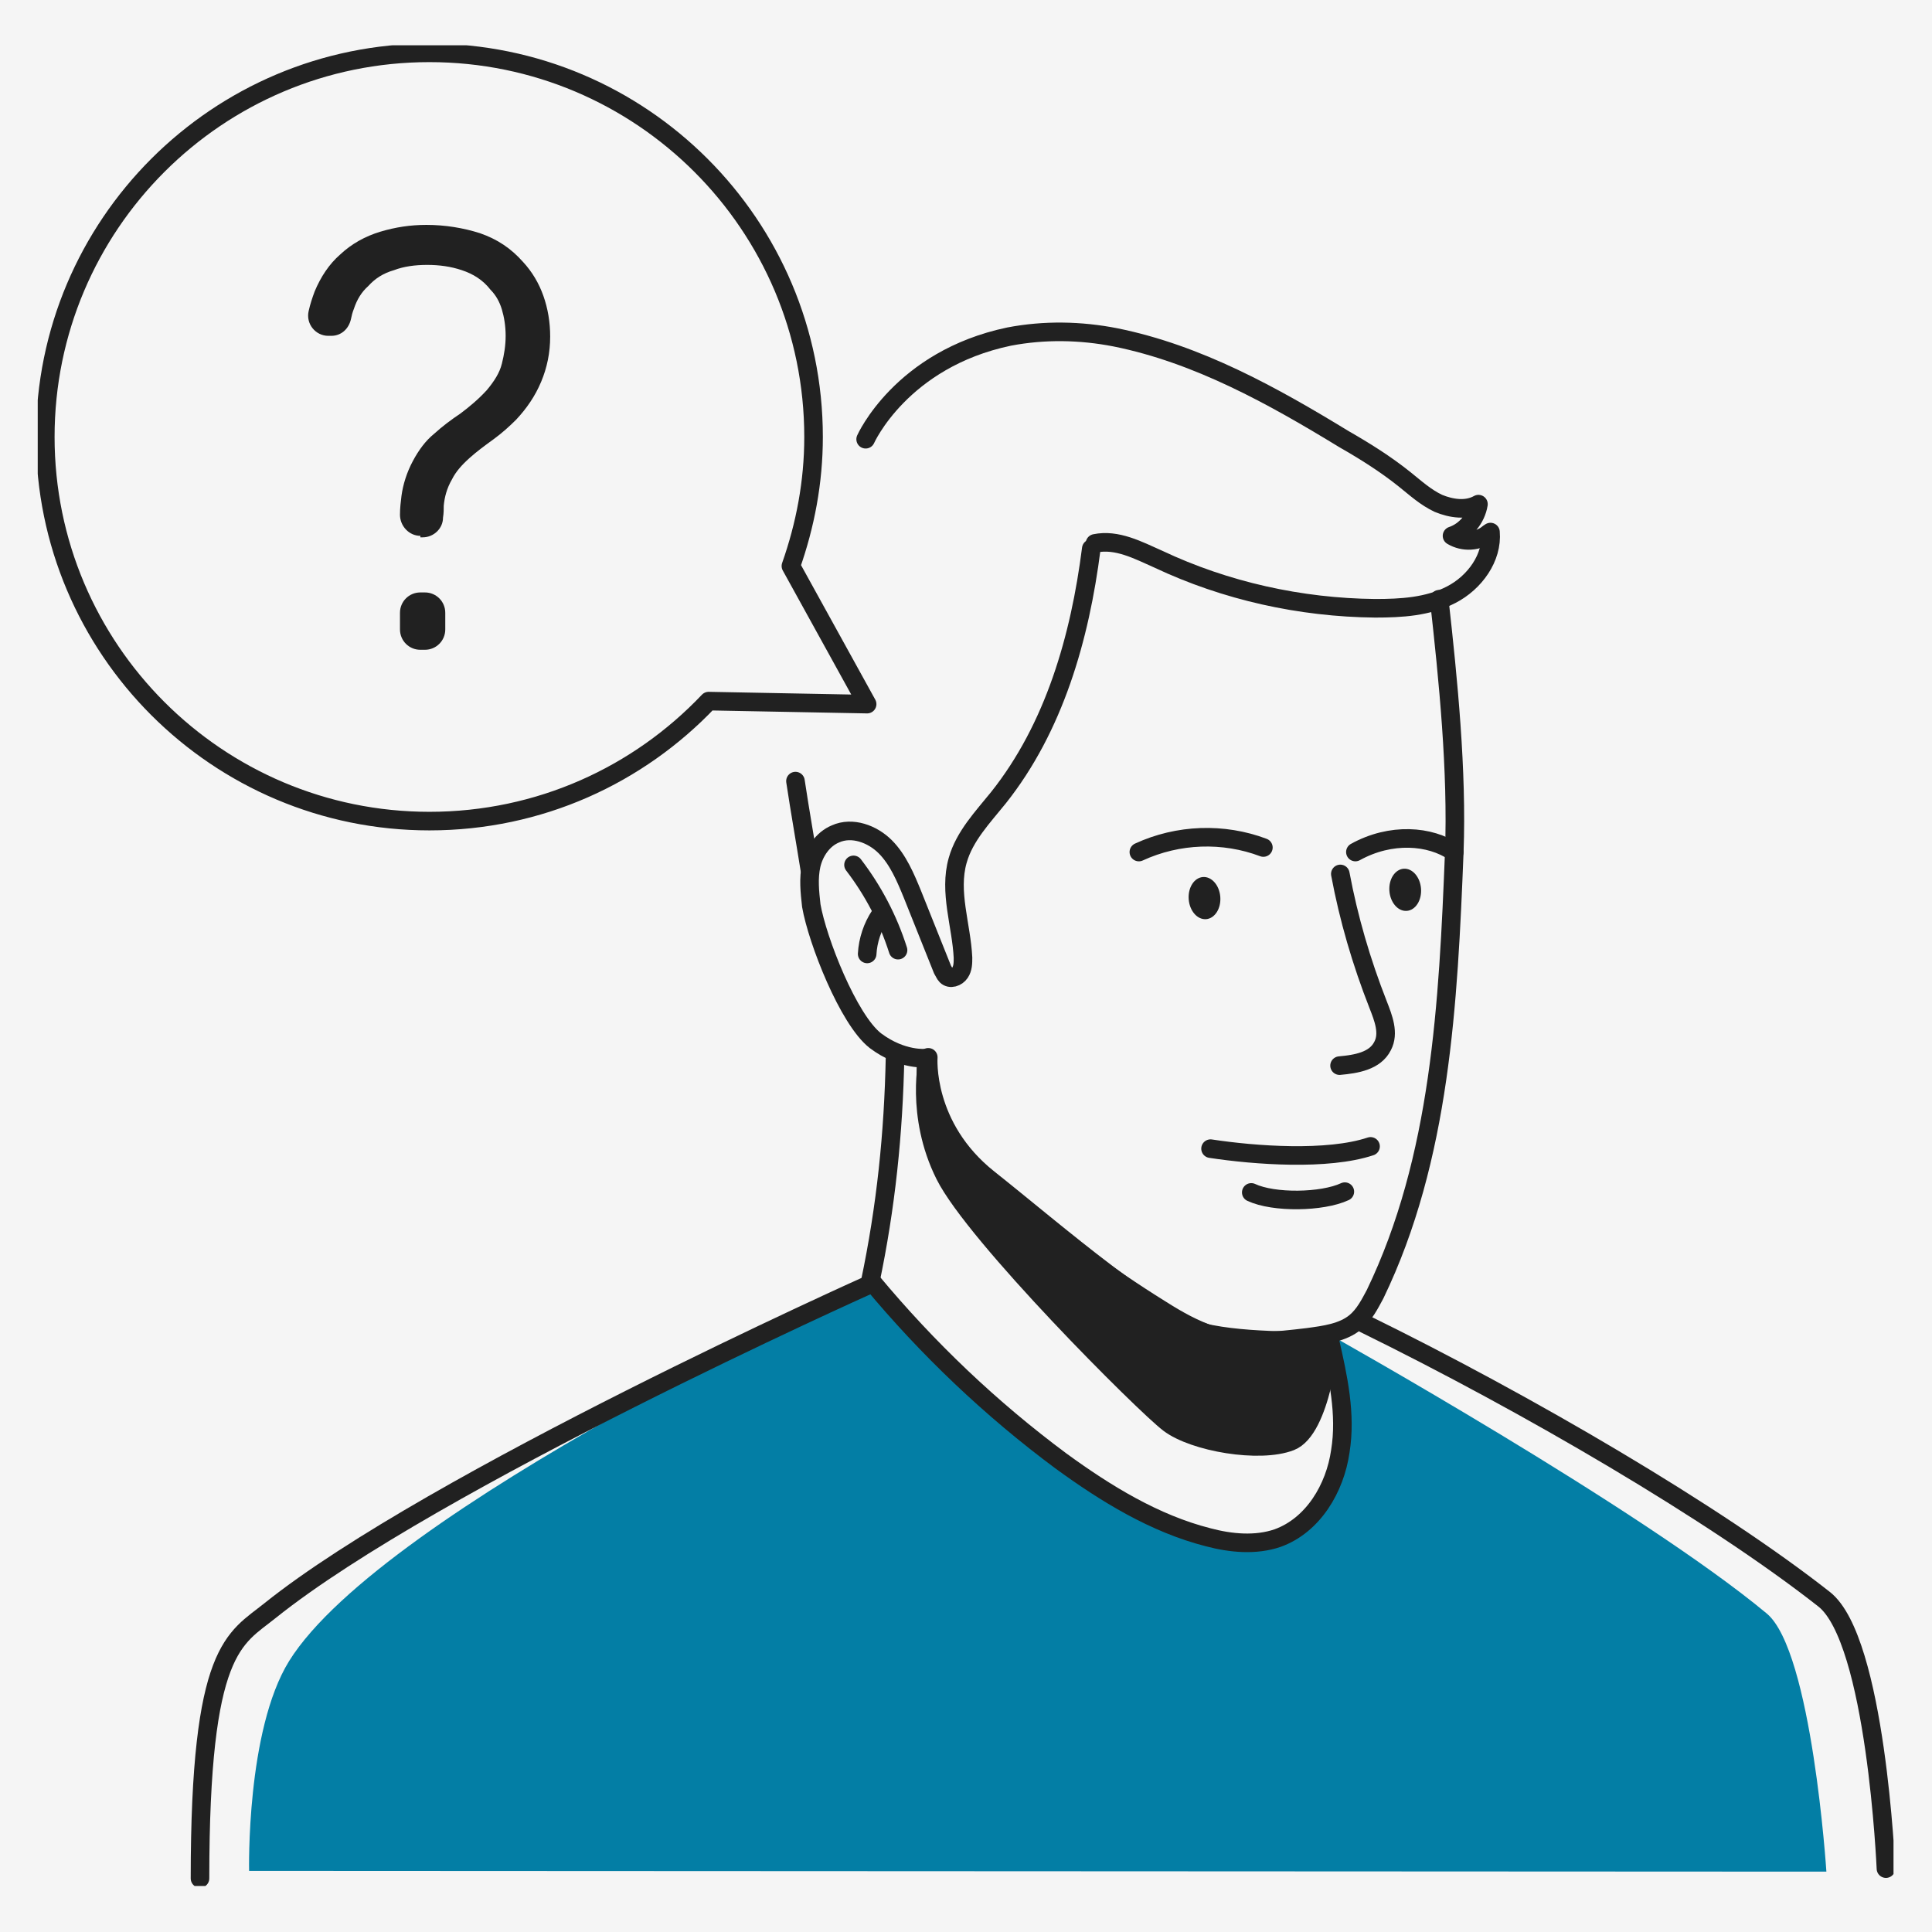
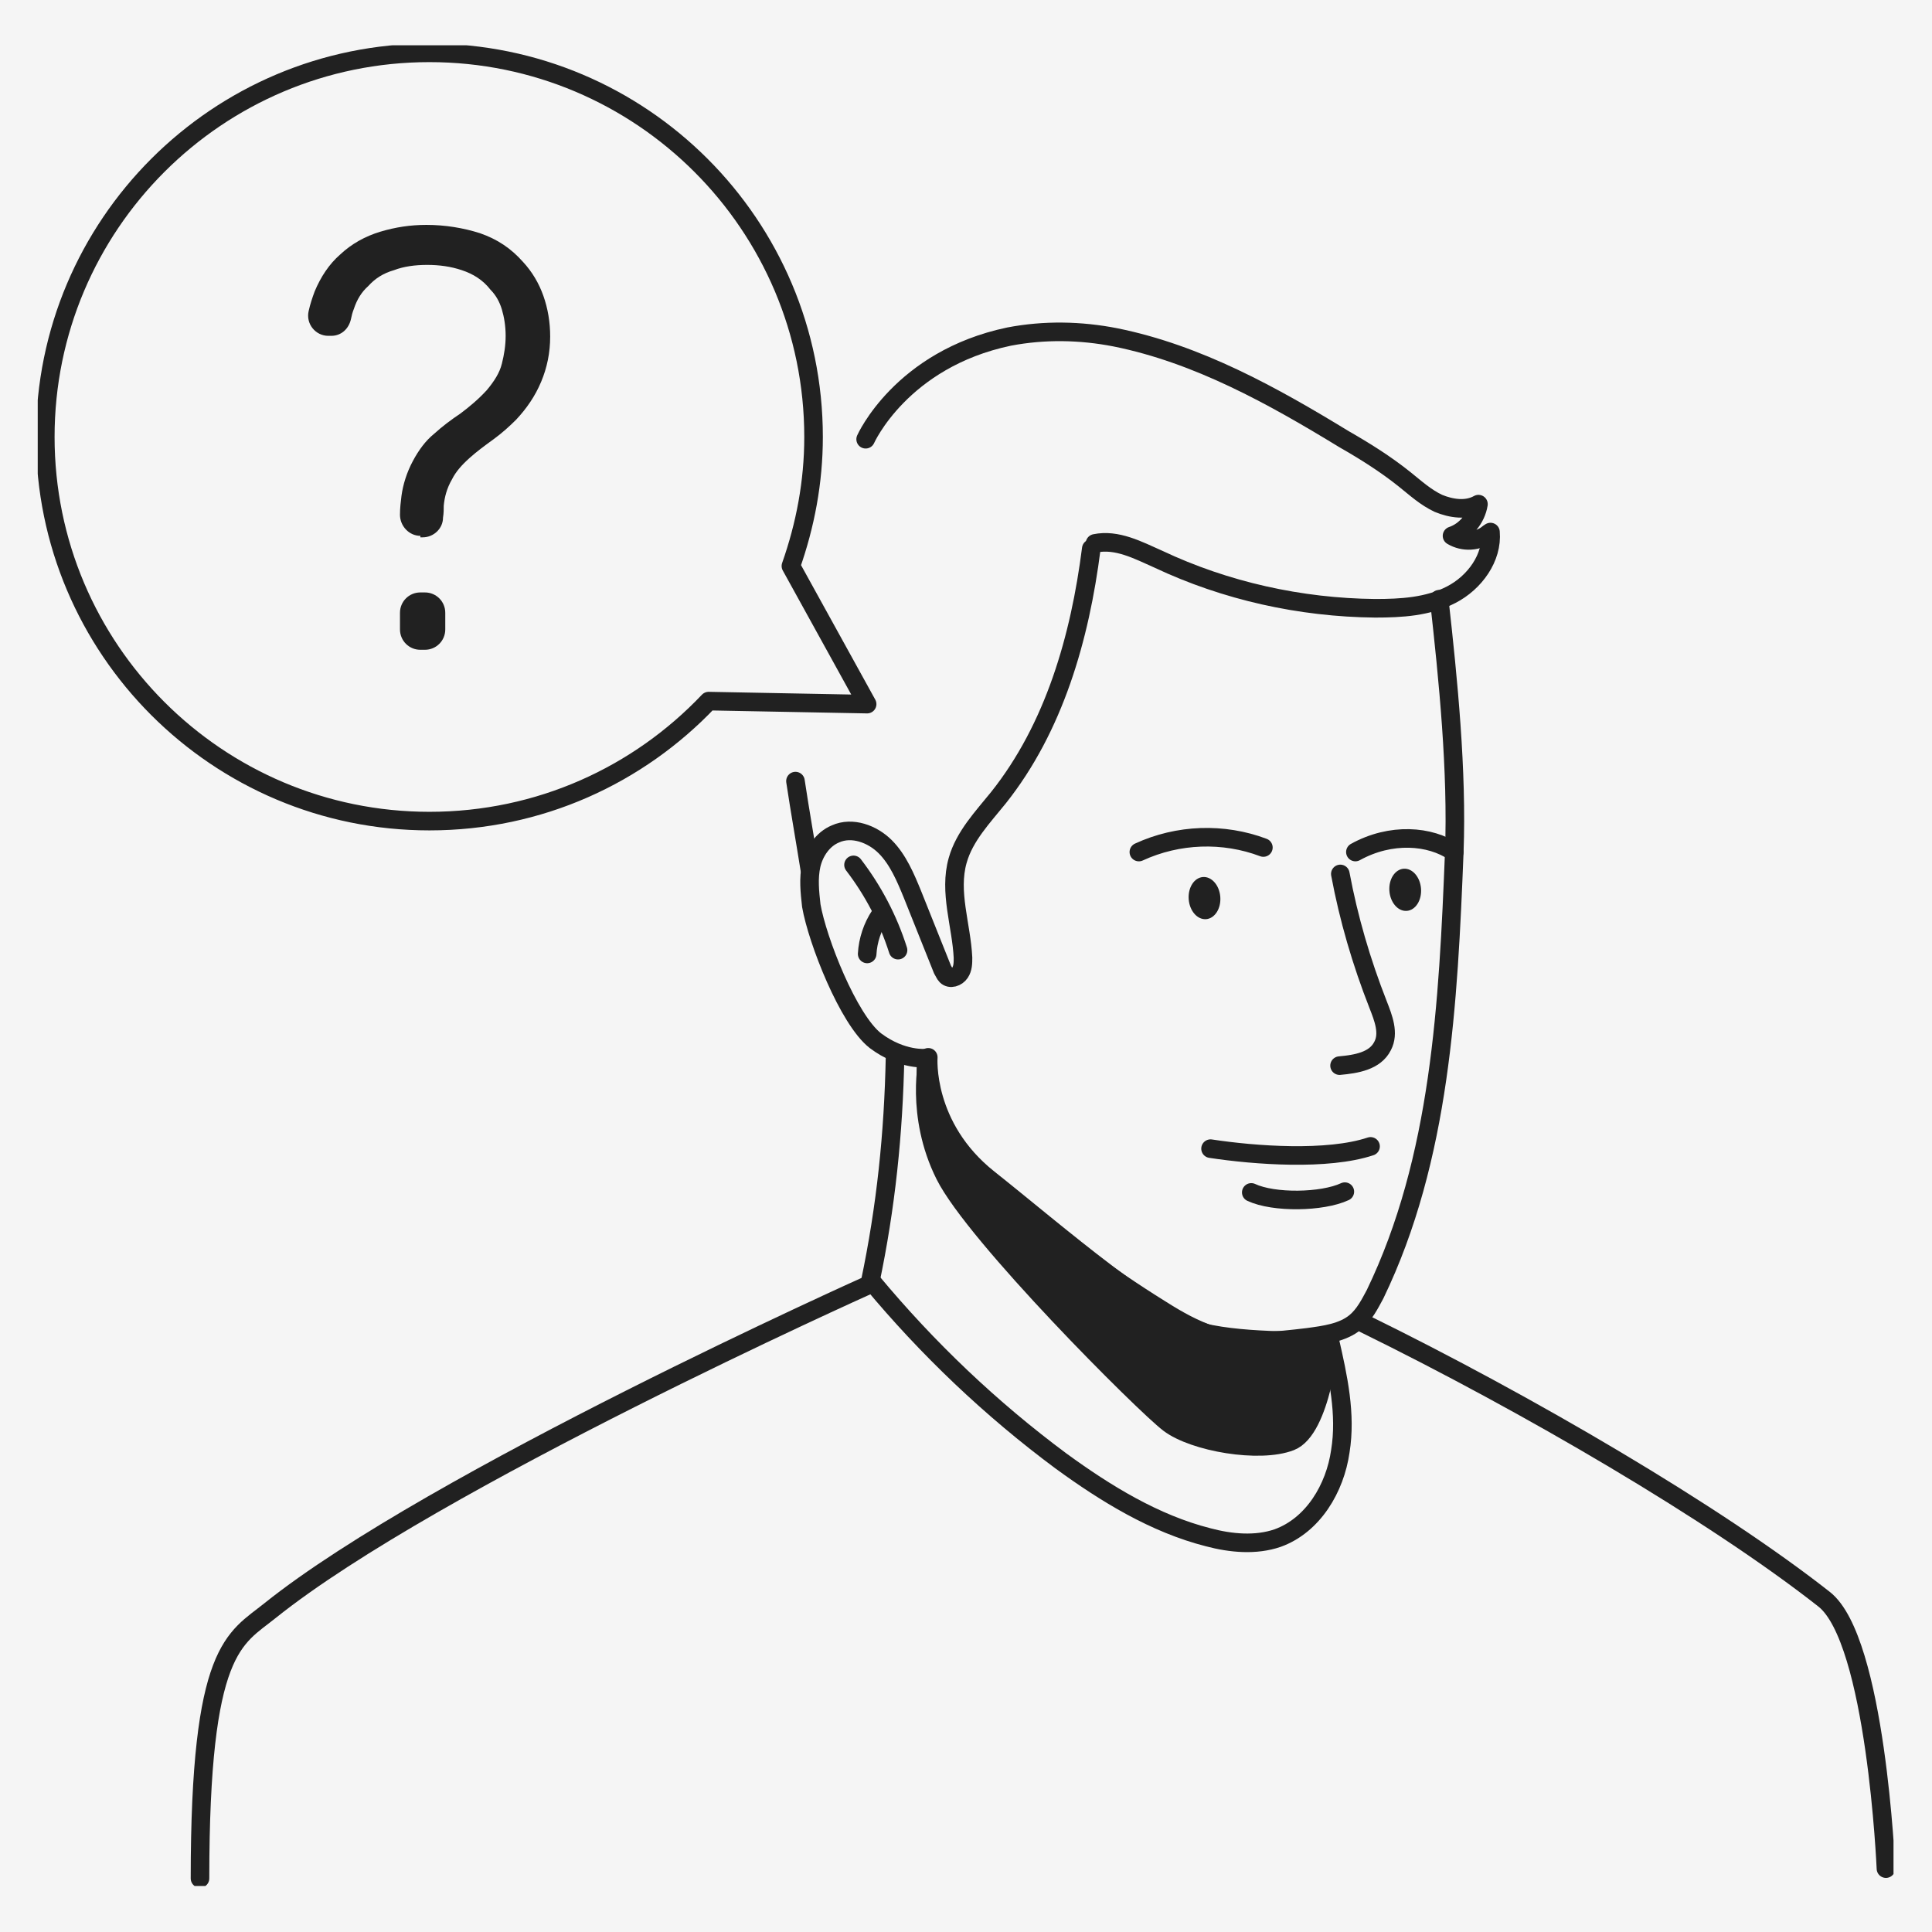
<svg xmlns="http://www.w3.org/2000/svg" width="104" height="104" viewBox="0 0 104 104" fill="none">
  <rect width="104" height="104" fill="#F5F5F5" />
  <g clip-path="url(#clip0_283_11709)">
    <path d="M46.678 37.903L42.575 30.469C43.347 28.275 43.794 25.959 43.794 23.522C43.794 12.106 34.531 2.844 23.116 2.844C11.7 2.844 2.438 12.106 2.438 23.522C2.438 34.938 11.7 44.2 23.116 44.2C29.047 44.2 34.369 41.722 38.147 37.741L46.678 37.903Z" stroke="#212121" stroke-miterlimit="10" stroke-linecap="round" stroke-linejoin="round" />
    <path d="M22.628 28.844C22.019 28.844 21.531 28.316 21.531 27.706C21.531 27.341 21.572 27.016 21.612 26.691C21.694 26.081 21.897 25.431 22.222 24.822C22.547 24.213 22.912 23.725 23.359 23.36C23.806 22.953 24.294 22.588 24.781 22.263C25.269 21.897 25.756 21.491 26.203 21.003C26.609 20.516 26.894 20.069 27.015 19.581C27.137 19.094 27.219 18.606 27.219 18.078C27.219 17.55 27.137 17.063 27.015 16.656C26.894 16.25 26.691 15.885 26.406 15.6C26 15.072 25.472 14.747 24.862 14.544C24.253 14.341 23.644 14.26 22.994 14.26C22.344 14.26 21.734 14.341 21.206 14.544C20.637 14.706 20.191 14.991 19.825 15.397C19.459 15.722 19.215 16.128 19.053 16.616C18.972 16.819 18.931 16.981 18.89 17.185C18.769 17.713 18.362 18.078 17.834 18.078H17.672C16.981 18.078 16.453 17.428 16.616 16.738C16.697 16.372 16.819 16.006 16.941 15.681C17.265 14.91 17.712 14.219 18.322 13.691C18.931 13.122 19.662 12.716 20.475 12.472C21.287 12.228 22.1 12.106 22.953 12.106C23.969 12.106 24.944 12.269 25.837 12.553C26.772 12.878 27.503 13.366 28.153 14.097C28.64 14.625 29.006 15.235 29.25 15.925C29.494 16.616 29.616 17.347 29.616 18.119C29.616 18.972 29.453 19.785 29.128 20.556C28.803 21.328 28.356 21.978 27.787 22.588C27.422 22.953 27.015 23.319 26.569 23.644C26.122 23.969 25.675 24.294 25.269 24.66C24.862 25.025 24.537 25.391 24.334 25.797C24.05 26.285 23.928 26.772 23.887 27.219C23.887 27.422 23.887 27.625 23.847 27.869C23.847 28.438 23.359 28.925 22.75 28.925H22.628V28.844ZM21.531 33.881V32.988C21.531 32.378 22.019 31.891 22.628 31.891H22.872C23.481 31.891 23.969 32.378 23.969 32.988V33.881C23.969 34.491 23.481 34.978 22.872 34.978H22.628C22.019 34.978 21.531 34.491 21.531 33.881Z" fill="#212121" />
-     <path d="M98.315 100.751C98.315 100.751 97.543 88.888 95.106 86.857C88.321 81.21 71.543 71.826 71.543 71.826C71.543 71.826 72.356 74.588 72.234 76.213C72.112 77.838 71.99 79.91 70.771 81.007C69.552 82.104 68.862 82.51 67.318 82.754C65.774 82.998 64.109 82.266 63.093 81.86C62.118 81.454 58.665 79.626 56.674 78.041C54.684 76.457 53.506 75.563 51.962 74.101C50.418 72.638 46.681 69.226 46.681 69.226C46.681 69.226 20.64 81.251 15.562 89.416C13.246 93.154 13.409 100.71 13.409 100.71L98.315 100.751Z" fill="#037EA5" />
    <path d="M71.581 72.15C71.581 72.15 71.134 76.944 69.469 77.594C67.803 78.244 64.269 77.635 62.928 76.619C61.587 75.603 52.487 66.504 50.862 63.254C49.237 60.004 49.969 56.916 49.969 56.916C49.969 56.916 49.684 60.654 53.219 63.457C56.753 66.26 62.644 71.419 65.203 71.825C67.722 72.313 71.581 72.15 71.581 72.15Z" fill="#212121" stroke="#212121" stroke-miterlimit="10" stroke-linecap="round" stroke-linejoin="round" />
    <path d="M46.719 69.185C46.719 69.185 23.319 79.666 14.544 86.694C12.634 88.238 10.766 88.644 10.766 101.116" stroke="#212121" stroke-miterlimit="10" stroke-linecap="round" stroke-linejoin="round" />
    <path d="M73.449 71.257C82.224 75.563 92.299 81.454 98.19 86.085C100.993 88.279 101.521 100.588 101.521 100.588" stroke="#212121" stroke-miterlimit="10" stroke-linecap="round" stroke-linejoin="round" />
    <path d="M80.233 28.641C80.355 30.022 79.38 31.363 78.12 32.013C76.861 32.663 75.439 32.744 74.017 32.744C69.995 32.703 65.973 31.809 62.358 30.103C61.261 29.616 60.123 29.006 58.945 29.25" stroke="#212121" stroke-miterlimit="10" stroke-linecap="round" stroke-linejoin="round" />
    <path d="M42.82 42.047C43.064 43.672 43.348 45.256 43.592 46.8" stroke="#212121" stroke-miterlimit="10" stroke-linecap="round" stroke-linejoin="round" />
    <path d="M80.113 28.722C79.585 29.169 78.773 29.21 78.163 28.844C78.894 28.6 79.463 27.91 79.585 27.138C78.935 27.503 78.123 27.381 77.432 27.097C76.741 26.772 76.213 26.285 75.604 25.797C74.588 24.985 73.491 24.294 72.354 23.644C68.495 21.288 64.473 19.053 60.044 18.16C58.176 17.794 56.226 17.753 54.316 18.119C48.507 19.338 46.598 23.644 46.598 23.644" stroke="#212121" stroke-miterlimit="10" stroke-linecap="round" stroke-linejoin="round" />
    <path d="M58.744 29.534C58.134 34.328 56.753 39.162 53.747 42.94C52.894 43.997 51.919 45.012 51.553 46.312C51.066 48.019 51.756 49.806 51.838 51.553C51.838 51.837 51.838 52.122 51.675 52.365C51.513 52.609 51.147 52.731 50.944 52.528C50.863 52.447 50.822 52.325 50.741 52.203C50.213 50.862 49.644 49.481 49.116 48.14C48.75 47.247 48.344 46.272 47.653 45.581C46.963 44.89 45.866 44.484 44.972 44.89C44.281 45.175 43.834 45.865 43.672 46.556C43.509 47.287 43.591 48.019 43.672 48.75C43.997 50.619 45.663 54.884 47.125 56.022C48.588 57.119 49.888 56.956 49.888 56.956C49.684 58.378 50.213 59.84 50.984 61.059C51.756 62.278 52.853 63.253 53.95 64.187C56.631 66.503 59.475 68.615 62.481 70.484C63.375 71.053 64.309 71.581 65.325 71.906C66.95 72.394 68.697 72.19 70.403 71.987C71.297 71.865 72.272 71.744 72.963 71.175C73.45 70.769 73.734 70.2 74.019 69.672C77.553 62.359 77.959 53.99 78.284 45.865C78.447 41.519 77.959 36.603 77.472 32.256" stroke="#212121" stroke-miterlimit="10" stroke-linecap="round" stroke-linejoin="round" />
    <path d="M73.777 61.71C71.461 62.482 67.561 62.197 65.164 61.832" stroke="#212121" stroke-miterlimit="10" stroke-linecap="round" stroke-linejoin="round" />
    <path d="M72.393 64.147C71.174 64.716 68.574 64.757 67.356 64.188" stroke="#212121" stroke-miterlimit="10" stroke-linecap="round" stroke-linejoin="round" />
    <path d="M72.15 47.044C72.597 49.441 73.287 51.797 74.181 54.072C74.466 54.803 74.791 55.616 74.425 56.306C74.019 57.119 73.003 57.281 72.109 57.363" stroke="#212121" stroke-miterlimit="10" stroke-linecap="round" stroke-linejoin="round" />
    <path d="M48.181 56.875C48.099 61.019 47.693 64.959 46.84 69.022" stroke="#212121" stroke-miterlimit="10" stroke-linecap="round" stroke-linejoin="round" />
    <path d="M71.581 72.15C72.028 74.1 72.475 76.131 72.15 78.122C71.866 80.113 70.688 82.103 68.778 82.794C67.6 83.2 66.259 83.078 65.041 82.753C62.156 82.022 59.516 80.397 57.119 78.65C53.341 75.847 49.928 72.597 46.922 68.981" stroke="#212121" stroke-miterlimit="10" stroke-linecap="round" stroke-linejoin="round" />
    <path d="M67.723 72.312C66.87 73.978 66.017 75.684 65.164 77.35" stroke="#212121" stroke-miterlimit="10" stroke-linecap="round" stroke-linejoin="round" />
    <path d="M75.728 49.033C76.198 48.998 76.541 48.461 76.494 47.835C76.447 47.208 76.028 46.729 75.558 46.764C75.088 46.8 74.745 47.336 74.792 47.962C74.839 48.589 75.258 49.068 75.728 49.033Z" fill="#212121" />
    <path d="M64.924 49.479C65.393 49.444 65.736 48.907 65.689 48.281C65.642 47.654 65.223 47.175 64.753 47.211C64.283 47.246 63.941 47.782 63.988 48.409C64.035 49.035 64.454 49.514 64.924 49.479Z" fill="#212121" />
    <path d="M68.008 45.622C65.855 44.81 63.417 44.891 61.305 45.866" stroke="#212121" stroke-miterlimit="10" stroke-linecap="round" stroke-linejoin="round" />
    <path d="M78.283 45.865C76.983 44.972 74.87 44.809 72.961 45.865" stroke="#212121" stroke-miterlimit="10" stroke-linecap="round" stroke-linejoin="round" />
    <path d="M48.342 51.147C47.814 49.482 47.002 47.938 45.945 46.557" stroke="#212121" stroke-miterlimit="10" stroke-linecap="round" stroke-linejoin="round" />
    <path d="M47.37 49.278C46.964 49.888 46.72 50.619 46.68 51.35" stroke="#212121" stroke-miterlimit="10" stroke-linecap="round" stroke-linejoin="round" />
  </g>
  <defs>
    <clipPath id="clip0_283_11709">
      <rect width="99.897" height="99.084" fill="white" transform="translate(2.031 2.438)" />
    </clipPath>
  </defs>
</svg>